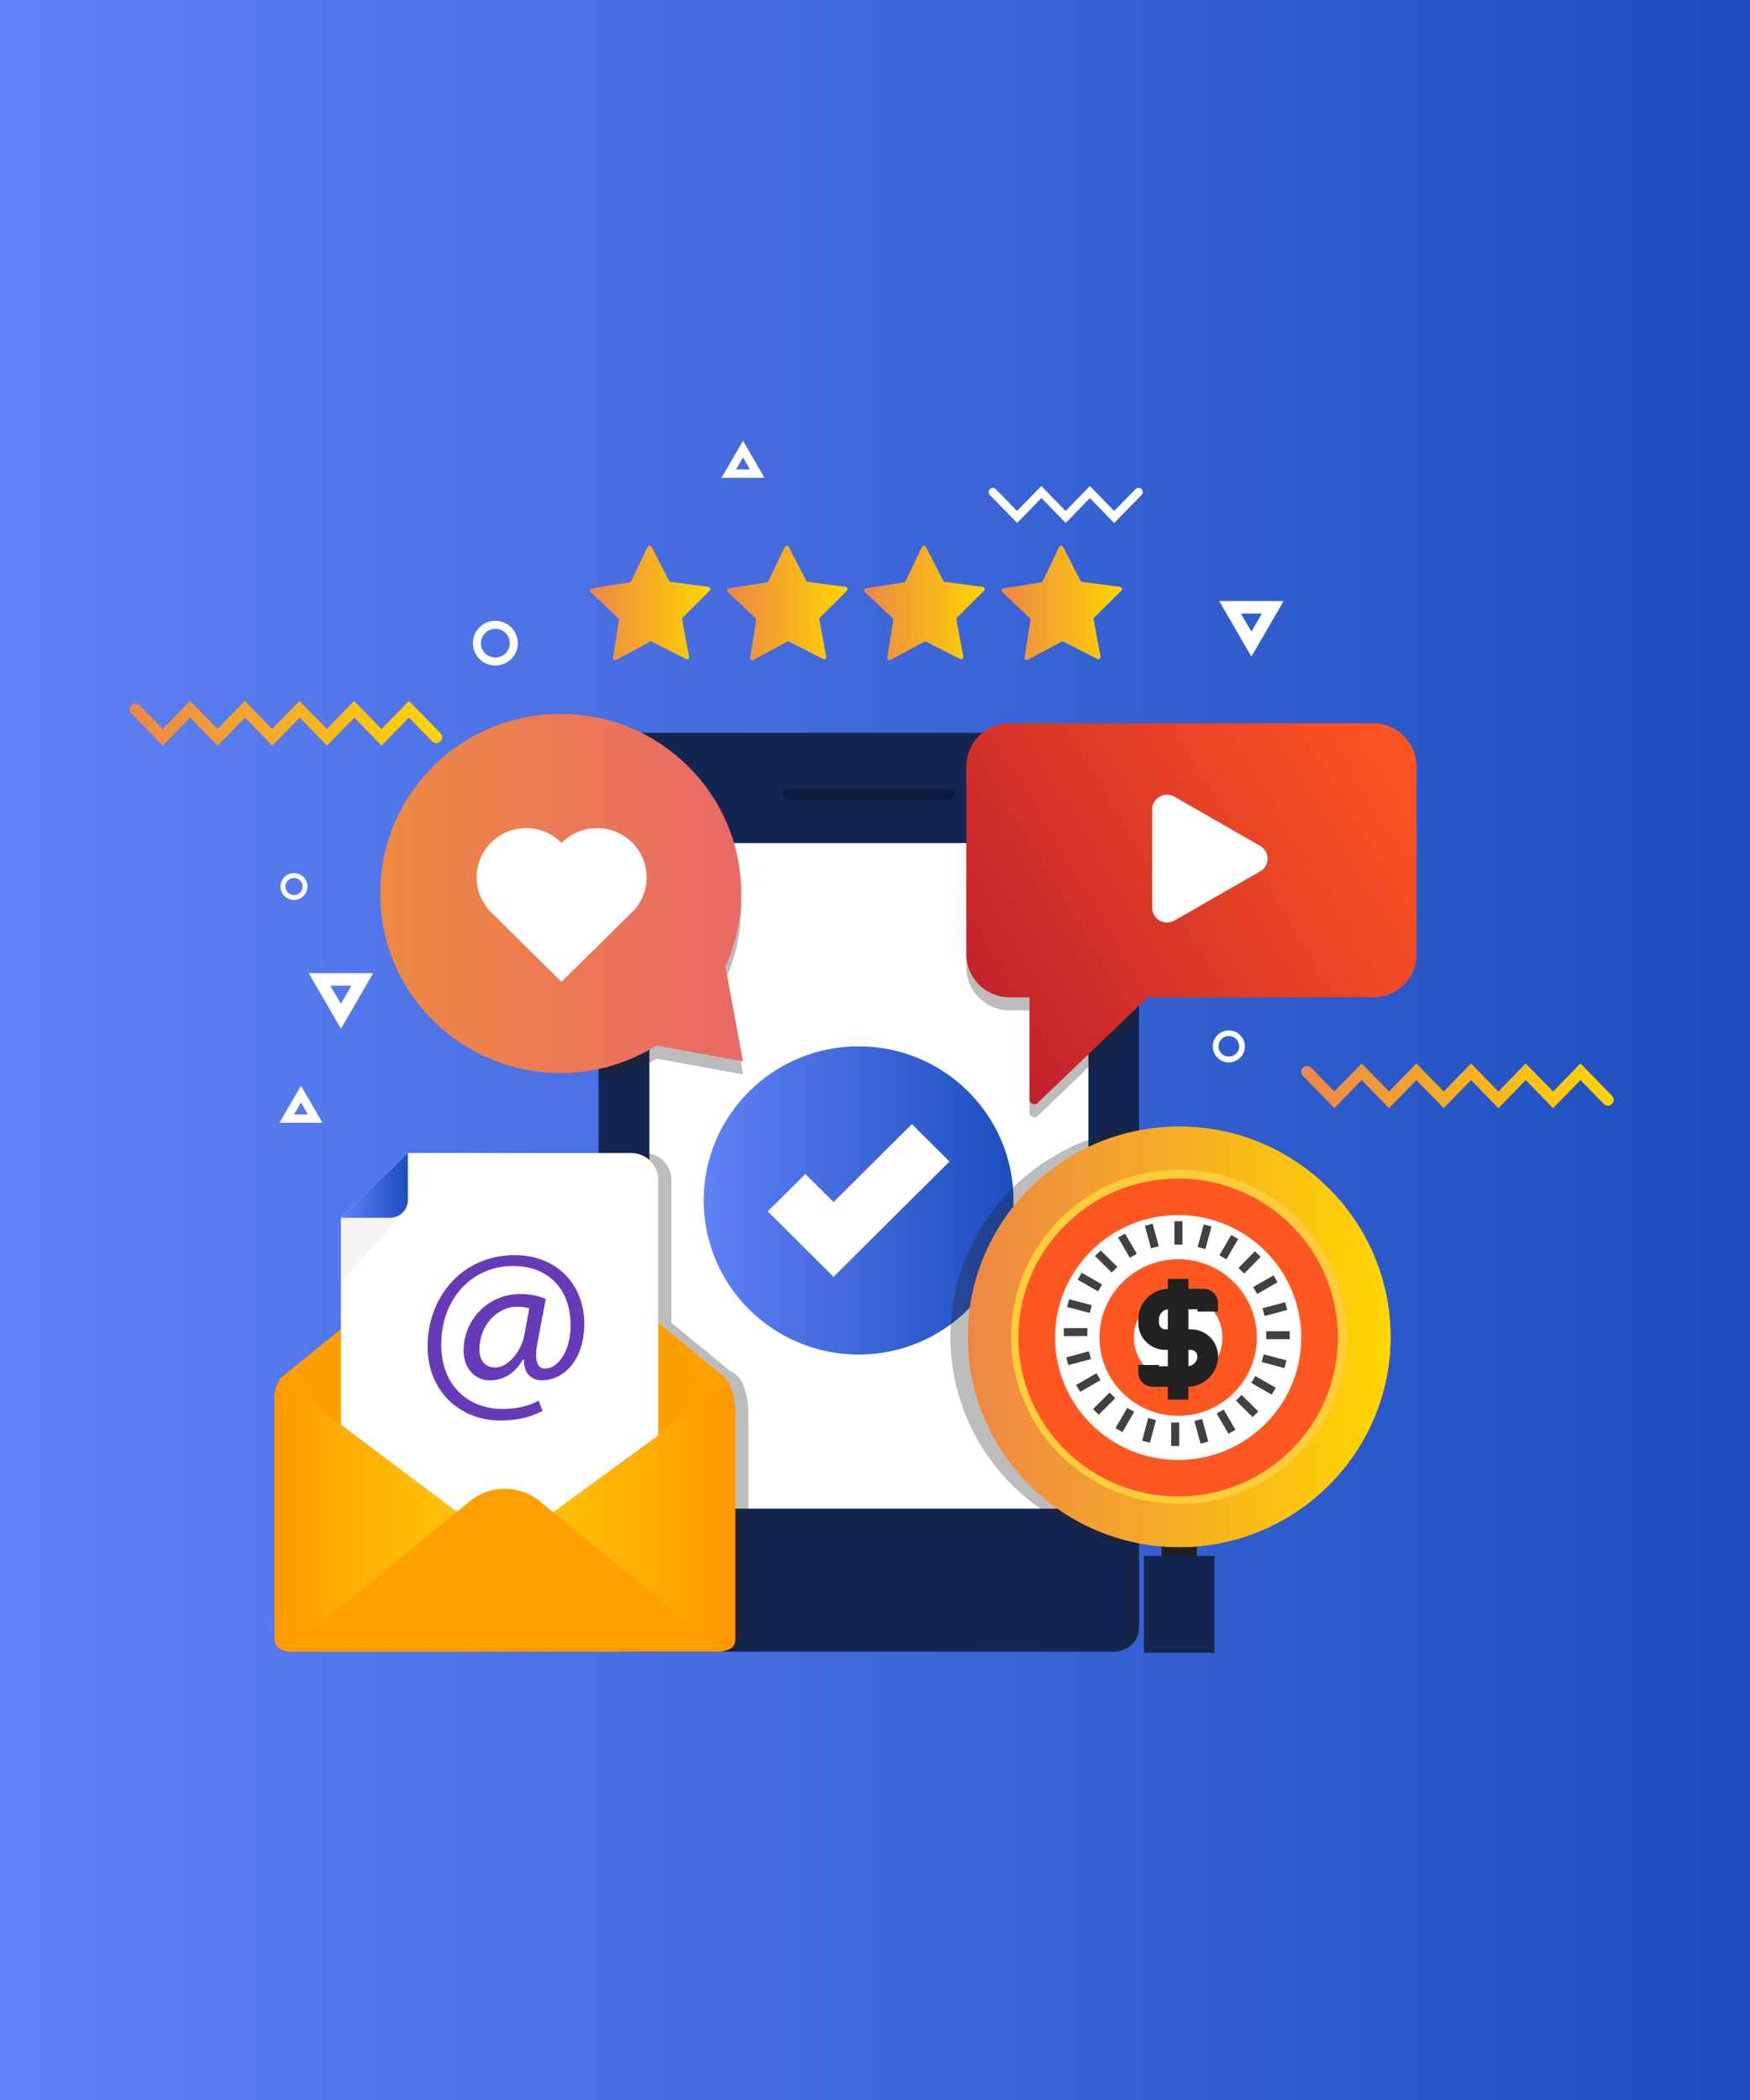
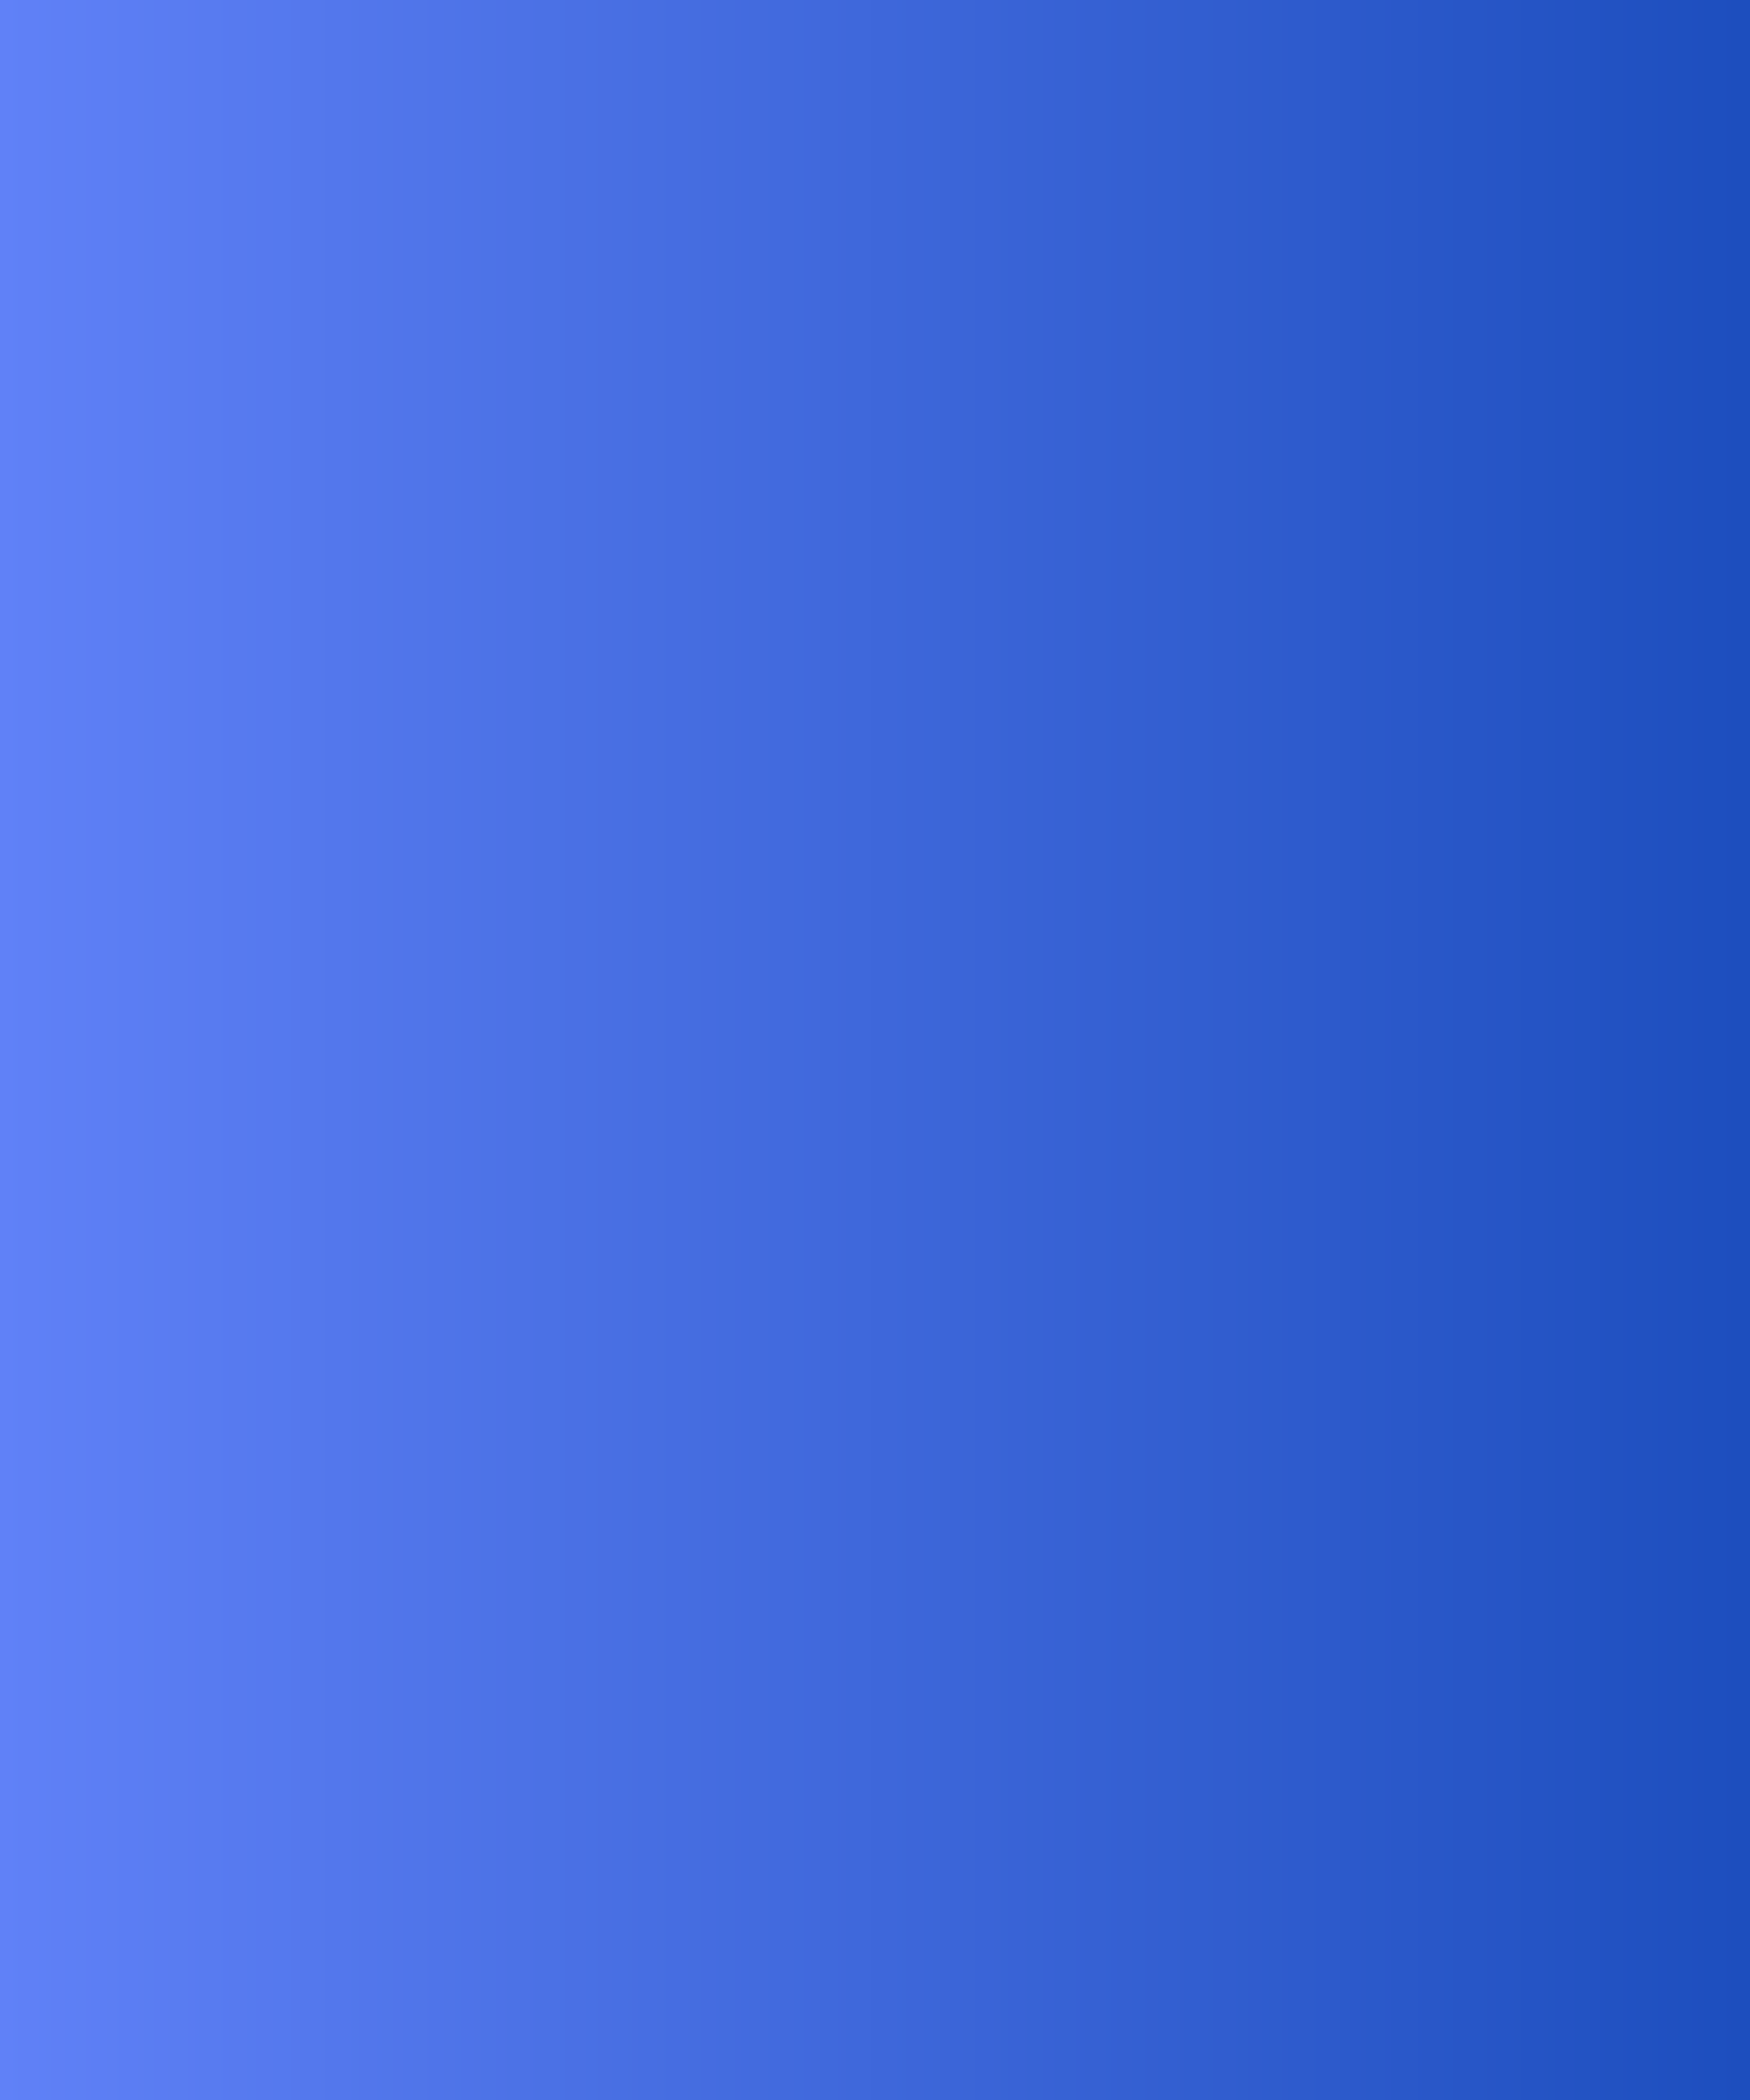
<svg xmlns="http://www.w3.org/2000/svg" width="270" height="324" viewBox="0 0 270 324" fill="none">
  <rect x="0" y="0" width="270" height="324" fill="#333333" stroke="none" />
  <rect width="270" height="324" fill="url(#paint0_linear)" />
  <g clip-path="url(#clip0)">
    <path d="M171.845 254.824H96.255C94.101 254.824 92.36 253.092 92.36 250.949V116.933C92.36 114.79 94.101 113.059 96.255 113.059H171.845C173.999 113.059 175.74 114.79 175.74 116.933V250.949C175.74 253.092 173.999 254.824 171.845 254.824Z" fill="#132652" />
    <path d="M167.921 130.084H100.193V232.764H167.921V130.084Z" fill="white" />
    <path d="M146.56 123.362H121.555C121.083 123.362 120.714 122.98 120.714 122.525C120.714 122.055 121.098 121.688 121.555 121.688H146.56C147.032 121.688 147.401 122.07 147.401 122.525C147.401 122.98 147.017 123.362 146.56 123.362Z" fill="#0D1C3E" />
    <path d="M132.472 208.988C145.67 208.988 156.37 198.342 156.37 185.211C156.37 172.079 145.67 161.434 132.472 161.434C119.273 161.434 108.573 172.079 108.573 185.211C108.573 198.342 119.273 208.988 132.472 208.988Z" fill="url(#paint1_linear)" />
    <path d="M128.606 196.997L118.457 186.899L124.255 181.131L128.606 185.46L140.689 173.425L146.486 179.208L128.606 196.997Z" fill="white" />
    <path d="M105.814 101.669L100.577 99.013C100.474 98.954 100.356 98.969 100.253 99.013L95.089 101.801C94.838 101.933 94.529 101.728 94.573 101.449L95.488 95.681C95.502 95.564 95.473 95.461 95.384 95.373L91.121 91.351C90.914 91.16 91.018 90.808 91.313 90.764L97.11 89.854C97.228 89.84 97.317 89.766 97.376 89.663L99.913 84.394C100.031 84.13 100.4 84.13 100.533 84.38L103.203 89.59C103.262 89.693 103.351 89.766 103.469 89.781L109.296 90.544C109.576 90.588 109.694 90.926 109.502 91.131L105.342 95.27C105.254 95.358 105.224 95.461 105.239 95.578L106.301 101.332C106.375 101.581 106.08 101.801 105.814 101.669Z" fill="url(#paint2_linear)" />
    <path d="M126.984 101.669L121.747 99.013C121.643 98.954 121.525 98.969 121.422 99.013L116.259 101.801C116.008 101.933 115.698 101.728 115.742 101.449L116.657 95.681C116.672 95.564 116.642 95.461 116.554 95.373L112.29 91.351C112.084 91.16 112.187 90.808 112.482 90.764L118.28 89.854C118.398 89.84 118.486 89.766 118.545 89.663L121.083 84.394C121.201 84.13 121.57 84.13 121.702 84.38L124.373 89.59C124.432 89.693 124.52 89.766 124.638 89.781L130.465 90.544C130.746 90.588 130.864 90.926 130.672 91.131L126.512 95.27C126.423 95.358 126.394 95.461 126.408 95.578L127.471 101.332C127.53 101.581 127.235 101.801 126.984 101.669Z" fill="url(#paint3_linear)" />
    <path d="M148.139 101.669L142.901 99.013C142.798 98.954 142.68 98.969 142.577 99.013L137.414 101.801C137.163 101.933 136.853 101.728 136.897 101.449L137.812 95.681C137.827 95.564 137.797 95.461 137.709 95.373L133.445 91.351C133.239 91.16 133.342 90.808 133.637 90.764L139.435 89.854C139.553 89.84 139.641 89.766 139.7 89.663L142.238 84.394C142.356 84.13 142.724 84.13 142.857 84.38L145.527 89.59C145.586 89.693 145.675 89.766 145.793 89.781L151.62 90.544C151.9 90.588 152.018 90.926 151.827 91.131L147.666 95.27C147.578 95.358 147.548 95.461 147.563 95.578L148.625 101.332C148.699 101.581 148.404 101.801 148.139 101.669Z" fill="url(#paint4_linear)" />
    <path d="M169.308 101.669L164.071 99.013C163.968 98.954 163.85 98.969 163.746 99.013L158.583 101.801C158.332 101.933 158.023 101.728 158.067 101.449L158.981 95.681C158.996 95.564 158.967 95.461 158.878 95.373L154.615 91.351C154.408 91.16 154.511 90.808 154.807 90.764L160.604 89.854C160.722 89.84 160.811 89.766 160.87 89.663L163.407 84.394C163.525 84.13 163.894 84.13 164.027 84.38L166.697 89.59C166.756 89.693 166.844 89.766 166.962 89.781L172.79 90.544C173.07 90.588 173.188 90.926 172.996 91.131L168.836 95.27C168.747 95.358 168.718 95.461 168.733 95.578L169.795 101.332C169.854 101.581 169.559 101.801 169.308 101.669Z" fill="url(#paint5_linear)" />
    <path opacity="0.3" d="M175.061 113.602H155.765C152.077 113.602 149.097 116.566 149.097 120.236V149.252C149.097 152.921 152.077 155.886 155.765 155.886H158.834V162.652V171.635C158.834 172.339 159.719 172.647 160.162 172.119L175.061 157.809V113.602Z" fill="#231F20" />
    <path d="M149.097 118.225V147.241C149.097 150.911 152.077 153.875 155.765 153.875H158.834V160.641V169.624C158.834 170.328 159.719 170.636 160.162 170.108L177.068 153.875H211.868C215.557 153.875 218.537 150.911 218.537 147.241V118.225C218.537 114.556 215.557 111.591 211.868 111.591H155.765C152.077 111.591 149.097 114.556 149.097 118.225Z" fill="url(#paint6_linear)" />
    <path d="M194.416 134.443L181.198 142.031C179.679 142.912 177.761 141.811 177.761 140.064V124.888C177.761 123.142 179.664 122.041 181.198 122.921L194.416 130.51C195.951 131.375 195.951 133.577 194.416 134.443L181.198 142.031C179.679 142.912 177.761 141.811 177.761 140.064V124.888C177.761 123.142 179.664 122.041 181.198 122.921L194.416 130.51C195.951 131.375 195.951 133.577 194.416 134.443Z" fill="white" />
    <path opacity="0.3" d="M115.477 252.857V218.322C115.477 216.311 115.167 215.093 114.887 214.374C114.651 213.068 113.78 211.996 112.6 211.482L109.31 208.782V208.752L106.36 206.36L103.587 204.071V182.026C103.587 179.751 101.728 177.901 99.441 177.901H92.375V251.286C92.375 253.239 93.968 254.824 95.93 254.824H113.648L113.559 254.75C114.43 254.545 115.477 254.369 115.477 252.857Z" fill="#231F20" />
    <path d="M48.015 254.604H106.965C110.269 254.604 112.94 251.947 112.94 248.659V215.401C112.94 213.053 111.022 211.145 108.661 211.145H46.672C44.297 211.145 42.364 213.068 42.364 215.431V248.997C42.364 252.094 44.887 254.604 48.015 254.604Z" fill="#FFA000" />
    <path d="M43.161 212.715L72.71 188.762C75.764 186.546 79.909 186.546 82.963 188.762L110.904 211.747L43.161 212.715Z" fill="#FFA000" />
    <g opacity="0.2">
      <g opacity="0.2">
        <path opacity="0.2" d="M93.983 242.73H52.322L46.598 209.912L52.809 204.893L93.983 210.132V242.73Z" fill="#231F20" />
      </g>
    </g>
    <g opacity="0.2">
      <g opacity="0.2">
        <path opacity="0.2" d="M59.905 241.541H101.58L107.289 208.738L101.093 203.704L59.905 208.943V241.541Z" fill="#231F20" />
      </g>
    </g>
    <path d="M62.929 177.887L52.588 187.882V242.715H101.551V182.026C101.551 179.751 99.692 177.901 97.405 177.901H62.929V177.887Z" fill="white" />
    <g opacity="0.35">
      <g opacity="0.35">
        <path opacity="0.35" d="M62.324 186.84L52.603 197.906V187.882L62.324 186.84Z" fill="#231F20" />
      </g>
    </g>
    <path d="M62.929 177.887L52.588 187.882H60.17C61.69 187.882 62.929 186.649 62.929 185.137V177.887Z" fill="url(#paint7_linear)" />
    <path d="M44.4 254.78C44.4 254.78 71.663 235.861 71.663 234.144L43.161 212.715C43.161 212.715 42.364 214.667 42.364 218.322V252.857C42.364 254.442 43.53 254.56 44.4 254.78Z" fill="url(#paint8_linear)" />
    <path d="M111.405 254.78C111.405 254.78 84.748 235.465 84.748 233.747L112.423 213.522C112.423 213.522 113.456 214.667 113.456 218.322V252.857C113.456 254.442 112.29 254.559 111.405 254.78Z" fill="url(#paint9_linear)" />
    <path d="M44.12 254.824L72.813 231.355C75.838 229.154 79.939 229.154 82.948 231.355L111.627 254.824H44.12Z" fill="#FFA000" />
    <path d="M83.701 217.691C81.679 218.748 79.614 219.159 77.136 219.159C71.087 219.159 65.968 214.755 65.968 207.725C65.968 200.181 71.235 193.65 79.422 193.65C85.84 193.65 90.147 198.126 90.147 204.247C90.147 209.751 87.049 212.965 83.582 212.965C82.107 212.965 80.75 211.967 80.853 209.736H80.706C79.422 211.893 77.726 212.965 75.513 212.965C73.374 212.965 71.53 211.248 71.53 208.342C71.53 203.792 75.144 199.653 80.263 199.653C81.842 199.653 83.243 199.976 84.202 200.416L82.948 207.05C82.402 209.839 82.845 211.116 84.055 211.16C85.928 211.189 88.038 208.709 88.038 204.452C88.038 199.139 84.836 195.323 79.127 195.323C73.123 195.323 68.078 200.049 68.078 207.49C68.078 213.611 72.09 217.383 77.549 217.383C79.644 217.383 81.606 216.942 83.11 216.106L83.701 217.691ZM81.665 201.854C81.296 201.737 80.676 201.605 79.821 201.605C76.575 201.605 73.964 204.643 73.964 208.195C73.964 209.809 74.775 210.983 76.398 210.983C78.537 210.983 80.484 208.268 80.897 205.993L81.665 201.854Z" fill="#673AB7" />
    <path opacity="0.3" d="M101.285 163.327L114.651 165.764L111.936 151.145C113.485 147.696 114.37 143.88 114.37 139.859C114.37 127.339 106.021 116.772 94.573 113.337C93.29 113.866 92.375 115.128 92.375 116.61V166.953C95.576 166.248 98.585 165.015 101.285 163.327Z" fill="#231F20" />
    <path d="M114.636 163.753L111.922 149.135C113.471 145.685 114.356 141.869 114.356 137.848C114.356 122.54 101.89 110.138 86.503 110.138C71.117 110.138 58.651 122.54 58.651 137.848C58.651 153.156 71.117 165.558 86.503 165.558C91.932 165.558 96.992 163.988 101.27 161.316L114.636 163.753Z" fill="url(#paint10_linear)" />
    <path d="M99.766 135.382C99.766 131.17 96.343 127.765 92.109 127.765C89.97 127.765 88.038 128.645 86.651 130.054C85.264 128.645 83.332 127.765 81.193 127.765C76.959 127.765 73.536 131.17 73.536 135.382C73.536 137.437 74.347 139.286 75.675 140.651L86.621 151.483L97.833 140.416C97.951 140.269 98.276 139.873 98.276 139.873C99.205 138.626 99.766 137.07 99.766 135.382Z" fill="white" />
    <path opacity="0.3" d="M173.793 240.044V254.413C174.943 253.826 175.74 252.652 175.74 251.272V240.044H173.793Z" fill="#231F20" />
    <path opacity="0.3" d="M146.634 206.258C146.634 222.96 159.409 236.742 175.74 238.488V174.012C159.394 175.759 146.634 189.54 146.634 206.258Z" fill="#231F20" />
    <path d="M184.65 231.634H179.207V242.172H184.65V231.634Z" fill="#231F20" />
    <path d="M187.38 240.044H176.492V255H187.38V240.044Z" fill="#132652" />
    <path d="M181.936 173.821C163.968 173.821 149.333 188.366 149.333 206.258C149.333 224.134 163.953 238.694 181.936 238.694C199.904 238.694 214.539 224.149 214.539 206.258C214.524 188.366 199.904 173.821 181.936 173.821ZM181.936 231.84C167.759 231.84 156.223 220.362 156.223 206.258C156.223 192.153 167.759 180.675 181.936 180.675C196.113 180.675 207.649 192.153 207.649 206.258C207.649 220.362 196.113 231.84 181.936 231.84Z" fill="url(#paint11_linear)" />
    <path d="M181.936 173.821C163.968 173.821 149.333 188.366 149.333 206.258C149.333 224.134 163.953 238.694 181.936 238.694C199.904 238.694 214.539 224.149 214.539 206.258C214.524 188.366 199.904 173.821 181.936 173.821ZM181.936 231.84C167.759 231.84 156.223 220.362 156.223 206.258C156.223 192.153 167.759 180.675 181.936 180.675C196.113 180.675 207.649 192.153 207.649 206.258C207.649 220.362 196.113 231.84 181.936 231.84Z" fill="url(#paint12_linear)" />
    <path d="M207.841 206.258C207.841 192.036 196.216 180.47 181.921 180.47C167.626 180.47 156.001 192.036 156.001 206.258C156.001 220.48 167.626 232.045 181.921 232.045C196.216 232.031 207.841 220.465 207.841 206.258ZM181.936 229.565C169.013 229.565 158.509 219.1 158.509 206.258C158.509 193.401 169.028 182.951 181.936 182.936C194.859 182.936 205.363 193.401 205.363 206.258C205.363 219.115 194.859 229.565 181.936 229.565Z" fill="#FFCD39" />
    <path d="M167.051 218.528C166.21 217.691 165.458 216.781 164.794 215.812C164.13 214.829 163.555 213.772 163.097 212.701C162.625 211.6 162.271 210.441 162.02 209.252C161.77 208.048 161.652 206.801 161.652 205.553C161.652 204.306 161.784 203.058 162.02 201.854C162.256 200.666 162.625 199.521 163.097 198.405C163.555 197.319 164.13 196.277 164.794 195.294C165.458 194.325 166.21 193.401 167.051 192.579L168.526 194.046C167.789 194.78 167.11 195.587 166.535 196.453C165.945 197.319 165.443 198.259 165.03 199.213C164.617 200.196 164.292 201.223 164.071 202.265C163.85 203.337 163.732 204.438 163.732 205.553C163.732 206.654 163.85 207.769 164.071 208.841C164.292 209.883 164.602 210.91 165.03 211.894C165.443 212.862 165.945 213.787 166.535 214.653C167.125 215.519 167.789 216.326 168.526 217.06L167.051 218.528Z" fill="white" />
    <path d="M206.425 206.36C206.425 219.907 195.39 230.886 181.774 230.886C168.157 230.886 157.123 219.907 157.123 206.36C157.123 192.813 168.157 181.835 181.774 181.835C195.39 181.835 206.425 192.813 206.425 206.36Z" fill="#FF5722" />
    <path d="M200.76 206.36C200.76 216.795 192.263 225.249 181.774 225.249C171.285 225.249 162.788 216.795 162.788 206.36C162.788 195.925 171.285 187.471 181.774 187.471C192.248 187.471 200.76 195.925 200.76 206.36Z" fill="white" />
    <path d="M193.915 206.36C193.915 213.039 188.471 218.44 181.774 218.44C175.061 218.44 169.633 213.024 169.633 206.36C169.633 199.697 175.076 194.281 181.774 194.281C188.471 194.267 193.915 199.682 193.915 206.36Z" fill="#FF5722" />
    <path d="M188.604 206.36C188.604 210.118 185.55 213.156 181.774 213.156C177.997 213.156 174.943 210.118 174.943 206.36C174.943 202.603 177.997 199.565 181.774 199.565C185.536 199.565 188.604 202.603 188.604 206.36Z" fill="white" />
-     <path d="M182.438 188.425H181.198V192.035H182.438V188.425Z" fill="#414042" />
+     <path d="M182.438 188.425H181.198H182.438V188.425Z" fill="#414042" />
    <path d="M185.719 188.907L184.784 192.396L185.981 192.713L186.916 189.225L185.719 188.907Z" fill="#414042" />
    <path d="M189.955 190.552L188.14 193.678L189.213 194.295L191.028 191.169L189.955 190.552Z" fill="#414042" />
    <path d="M193.614 193.049L191.08 195.633L191.967 196.494L194.501 193.91L193.614 193.049Z" fill="#414042" />
    <path d="M196.484 196.771L193.342 198.577L193.962 199.645L197.104 197.838L196.484 196.771Z" fill="#414042" />
    <path d="M198.283 200.91L194.778 201.848L195.1 203.039L198.605 202.1L198.283 200.91Z" fill="#414042" />
    <path d="M198.99 205.392H195.361V206.624H198.99V205.392Z" fill="#414042" />
    <path d="M194.978 208.957L194.658 210.148L198.164 211.079L198.484 209.888L194.978 208.957Z" fill="#414042" />
    <path d="M193.682 212.304L193.063 213.372L196.208 215.174L196.826 214.106L193.682 212.304Z" fill="#414042" />
    <path d="M191.566 215.218L190.691 216.091L193.26 218.641L194.135 217.768L191.566 215.218Z" fill="#414042" />
    <path d="M188.787 217.467L187.715 218.085L189.535 221.209L190.607 220.591L188.787 217.467Z" fill="#414042" />
    <path d="M185.479 218.924L184.282 219.245L185.227 222.731L186.424 222.41L185.479 218.924Z" fill="#414042" />
    <path d="M181.933 219.48L180.694 219.482L180.7 223.093L181.939 223.091L181.933 219.48Z" fill="#414042" />
    <path d="M177.153 218.787L176.217 222.276L177.414 222.594L178.35 219.105L177.153 218.787Z" fill="#414042" />
    <path d="M173.91 217.218L172.103 220.349L173.178 220.963L174.984 217.831L173.91 217.218Z" fill="#414042" />
    <path d="M171.196 214.849L168.636 217.408L169.515 218.278L172.074 215.718L171.196 214.849Z" fill="#414042" />
    <path d="M169.173 211.869L166.034 213.68L166.655 214.747L169.795 212.935L169.173 211.869Z" fill="#414042" />
    <path d="M164.823 210.616L164.499 209.428L167.995 208.488L168.334 209.677L164.823 210.616Z" fill="#414042" />
    <path d="M167.758 204.903L164.129 204.911L164.132 206.144L167.761 206.136L167.758 204.903Z" fill="#414042" />
    <path d="M164.951 200.454L164.633 201.646L168.141 202.572L168.458 201.38L164.951 200.454Z" fill="#414042" />
    <path d="M166.886 196.371L166.269 197.44L169.417 199.237L170.034 198.167L166.886 196.371Z" fill="#414042" />
    <path d="M169.82 192.917L168.946 193.791L171.519 196.337L172.393 195.463L169.82 192.917Z" fill="#414042" />
    <path d="M173.571 190.319L172.5 190.938L174.323 194.06L175.395 193.441L173.571 190.319Z" fill="#414042" />
    <path d="M177.837 188.796L176.641 189.119L177.592 192.603L178.788 192.28L177.837 188.796Z" fill="#414042" />
    <path d="M183.205 213.963H177.85C176.625 213.963 175.622 212.965 175.622 211.747V210.602H178.794V210.793H183.205C184.046 210.793 184.739 210.103 184.739 209.266C184.739 208.723 184.296 208.268 183.736 208.268H179.797C177.496 208.268 175.622 206.404 175.622 204.115V203.542C175.622 200.959 177.732 198.846 180.343 198.846H185.698C186.922 198.846 187.926 199.844 187.926 201.062V202.354H184.754V202.001H180.343C179.502 202.001 178.809 202.691 178.809 203.528V204.1C178.809 204.643 179.251 205.098 179.812 205.098H183.751C186.052 205.098 187.926 206.962 187.926 209.252C187.911 211.85 185.801 213.963 183.205 213.963Z" fill="#212121" />
-     <path d="M183.352 197.319H180.181V215.944H183.352V197.319Z" fill="#212121" />
    <path d="M25.119 115.04L20.251 110.05C19.912 109.697 19.912 109.125 20.265 108.787C20.62 108.45 21.195 108.45 21.534 108.802L25.104 112.471L29.323 108.142L33.543 112.471L37.762 108.142L41.981 112.471L46.2 108.142L50.419 112.471L54.638 108.142L58.858 112.471L63.092 108.142L67.96 113.132C68.299 113.484 68.299 114.056 67.945 114.394C67.591 114.746 67.016 114.732 66.676 114.379L63.092 110.71L58.858 115.04L54.668 110.71L50.449 115.04L46.23 110.71L42.01 115.04L37.791 110.71L33.572 115.04L29.338 110.71L25.119 115.04Z" fill="url(#paint13_linear)" />
    <path d="M205.879 170.974L201.011 165.984C200.671 165.631 200.671 165.059 201.026 164.721C201.38 164.384 201.955 164.384 202.294 164.736L205.864 168.405L210.083 164.076L214.303 168.405L218.522 164.076L222.741 168.405L226.96 164.076L231.179 168.405L235.398 164.076L239.618 168.405L243.851 164.076L248.72 169.066C249.059 169.418 249.059 169.991 248.705 170.328C248.351 170.68 247.776 170.666 247.436 170.313L243.851 166.644L239.618 170.974L235.398 166.644L231.179 170.974L226.96 166.644L222.741 170.974L218.522 166.644L214.303 170.974L210.083 166.644L205.879 170.974Z" fill="url(#paint14_linear)" />
    <path d="M45.359 138.846C44.209 138.846 43.279 137.921 43.279 136.776C43.279 135.632 44.209 134.707 45.359 134.707C46.51 134.707 47.439 135.632 47.439 136.776C47.439 137.921 46.51 138.846 45.359 138.846ZM45.359 135.456C44.622 135.456 44.032 136.057 44.032 136.776C44.032 137.496 44.636 138.097 45.359 138.097C46.082 138.097 46.687 137.496 46.687 136.776C46.687 136.057 46.097 135.456 45.359 135.456Z" fill="white" />
    <path d="M76.427 102.682C74.51 102.682 72.961 101.141 72.961 99.233C72.961 97.325 74.51 95.784 76.427 95.784C78.331 95.784 79.894 97.325 79.894 99.233C79.894 101.126 78.345 102.682 76.427 102.682ZM76.427 97.017C75.203 97.017 74.2 98.015 74.2 99.233C74.2 100.451 75.203 101.449 76.427 101.449C77.652 101.449 78.655 100.451 78.655 99.233C78.655 98.015 77.652 97.017 76.427 97.017Z" fill="white" />
    <path d="M189.593 163.914C188.221 163.914 187.114 162.799 187.114 161.449C187.114 160.084 188.221 158.983 189.593 158.983C190.964 158.983 192.071 160.098 192.071 161.449C192.071 162.799 190.95 163.914 189.593 163.914ZM189.593 159.849C188.707 159.849 187.999 160.553 187.999 161.434C187.999 162.315 188.707 163.019 189.593 163.019C190.478 163.019 191.186 162.315 191.186 161.434C191.186 160.553 190.463 159.849 189.593 159.849Z" fill="white" />
    <path d="M52.603 158.719L47.631 150.147H57.574L52.603 158.719ZM52.603 154.859L54.211 152.085H50.98L52.603 154.859Z" fill="white" />
    <path d="M193.074 101.302L188.103 92.731H198.046L193.074 101.302ZM193.074 97.442L194.682 94.668H191.451L193.074 97.442Z" fill="white" />
    <path d="M49.755 173.234H43.117L46.436 167.51L49.755 173.234ZM45.359 171.943H47.513L46.436 170.093L45.359 171.943Z" fill="white" />
    <path d="M117.955 73.724H111.317L114.636 68L117.955 73.724ZM113.559 72.433H115.713L114.636 70.583L113.559 72.433Z" fill="white" />
    <path d="M156.931 80.681L152.712 76.366C152.461 76.117 152.461 75.706 152.726 75.456C152.977 75.207 153.39 75.221 153.641 75.471L156.916 78.832L160.663 74.986L164.41 78.832L168.157 74.986L171.904 78.832L175.194 75.471C175.445 75.221 175.858 75.207 176.109 75.456C176.36 75.706 176.374 76.117 176.124 76.366L171.904 80.696L168.157 76.85L164.425 80.681L160.678 76.836L156.931 80.681Z" fill="white" />
  </g>
  <defs>
    <linearGradient id="paint0_linear" x1="0.01" y1="161.994" x2="270.024" y2="161.994" gradientUnits="userSpaceOnUse">
      <stop stop-color="#6081F7" />
      <stop offset="0.996" stop-color="#1D4EBE" />
    </linearGradient>
    <linearGradient id="paint1_linear" x1="108.575" y1="185.21" x2="156.375" y2="185.21" gradientUnits="userSpaceOnUse">
      <stop stop-color="#6081F7" />
      <stop offset="0.996" stop-color="#1D4EBE" />
    </linearGradient>
    <linearGradient id="paint2_linear" x1="91.013" y1="93.013" x2="109.611" y2="93.013" gradientUnits="userSpaceOnUse">
      <stop offset="0" stop-color="#ED8746" />
      <stop offset="1" stop-color="#FFD600" />
    </linearGradient>
    <linearGradient id="paint3_linear" x1="112.183" y1="93.013" x2="130.781" y2="93.013" gradientUnits="userSpaceOnUse">
      <stop offset="0" stop-color="#ED8746" />
      <stop offset="1" stop-color="#FFD600" />
    </linearGradient>
    <linearGradient id="paint4_linear" x1="133.338" y1="93.013" x2="151.936" y2="93.013" gradientUnits="userSpaceOnUse">
      <stop offset="0" stop-color="#ED8746" />
      <stop offset="1" stop-color="#FFD600" />
    </linearGradient>
    <linearGradient id="paint5_linear" x1="154.507" y1="93.013" x2="173.105" y2="93.013" gradientUnits="userSpaceOnUse">
      <stop offset="0" stop-color="#ED8746" />
      <stop offset="1" stop-color="#FFD600" />
    </linearGradient>
    <linearGradient id="paint6_linear" x1="145.961" y1="155.224" x2="218.753" y2="111.528" gradientUnits="userSpaceOnUse">
      <stop stop-color="#BE1E2D" />
      <stop offset="0.587" stop-color="#E74226" />
      <stop offset="1" stop-color="#FF5722" />
    </linearGradient>
    <linearGradient id="paint7_linear" x1="52.588" y1="182.884" x2="62.93" y2="182.884" gradientUnits="userSpaceOnUse">
      <stop stop-color="#6081F7" />
      <stop offset="0.996" stop-color="#1D4EBE" />
    </linearGradient>
    <linearGradient id="paint8_linear" x1="42.359" y1="233.746" x2="71.659" y2="233.746" gradientUnits="userSpaceOnUse">
      <stop stop-color="#FF9800" />
      <stop offset="0.301" stop-color="#FFAA03" />
      <stop offset="0.703" stop-color="#FFBB06" />
      <stop offset="1" stop-color="#FFC107" />
    </linearGradient>
    <linearGradient id="paint9_linear" x1="84.75" y1="234.15" x2="113.454" y2="234.15" gradientUnits="userSpaceOnUse">
      <stop stop-color="#FFC107" />
      <stop offset="0.739" stop-color="#FFA402" />
      <stop offset="1" stop-color="#FF9800" />
    </linearGradient>
    <linearGradient id="paint10_linear" x1="58.687" y1="137.828" x2="114.658" y2="137.828" gradientUnits="userSpaceOnUse">
      <stop stop-color="#ED8A42" />
      <stop offset="1" stop-color="#E96966" />
    </linearGradient>
    <linearGradient id="paint11_linear" x1="149.335" y1="206.254" x2="214.531" y2="206.254" gradientUnits="userSpaceOnUse">
      <stop stop-color="#FF9800" />
      <stop offset="0.296" stop-color="#FFBE00" />
      <stop offset="0.577" stop-color="#FFDB00" />
      <stop offset="0.82" stop-color="#FFEC00" />
      <stop offset="1" stop-color="#FFF200" />
    </linearGradient>
    <linearGradient id="paint12_linear" x1="149.336" y1="206.237" x2="214.591" y2="206.237" gradientUnits="userSpaceOnUse">
      <stop offset="0" stop-color="#ED8746" />
      <stop offset="1" stop-color="#FFD600" />
    </linearGradient>
    <linearGradient id="paint13_linear" x1="20" y1="111.588" x2="68.251" y2="111.588" gradientUnits="userSpaceOnUse">
      <stop offset="0" stop-color="#ED8746" />
      <stop offset="1" stop-color="#FFD600" />
    </linearGradient>
    <linearGradient id="paint14_linear" x1="200.76" y1="167.523" x2="249.011" y2="167.523" gradientUnits="userSpaceOnUse">
      <stop offset="0" stop-color="#ED8746" />
      <stop offset="1" stop-color="#FFD600" />
    </linearGradient>
    <clipPath id="clip0">
-       <rect width="229" height="187" fill="white" transform="translate(20 68)" />
-     </clipPath>
+       </clipPath>
  </defs>
</svg>